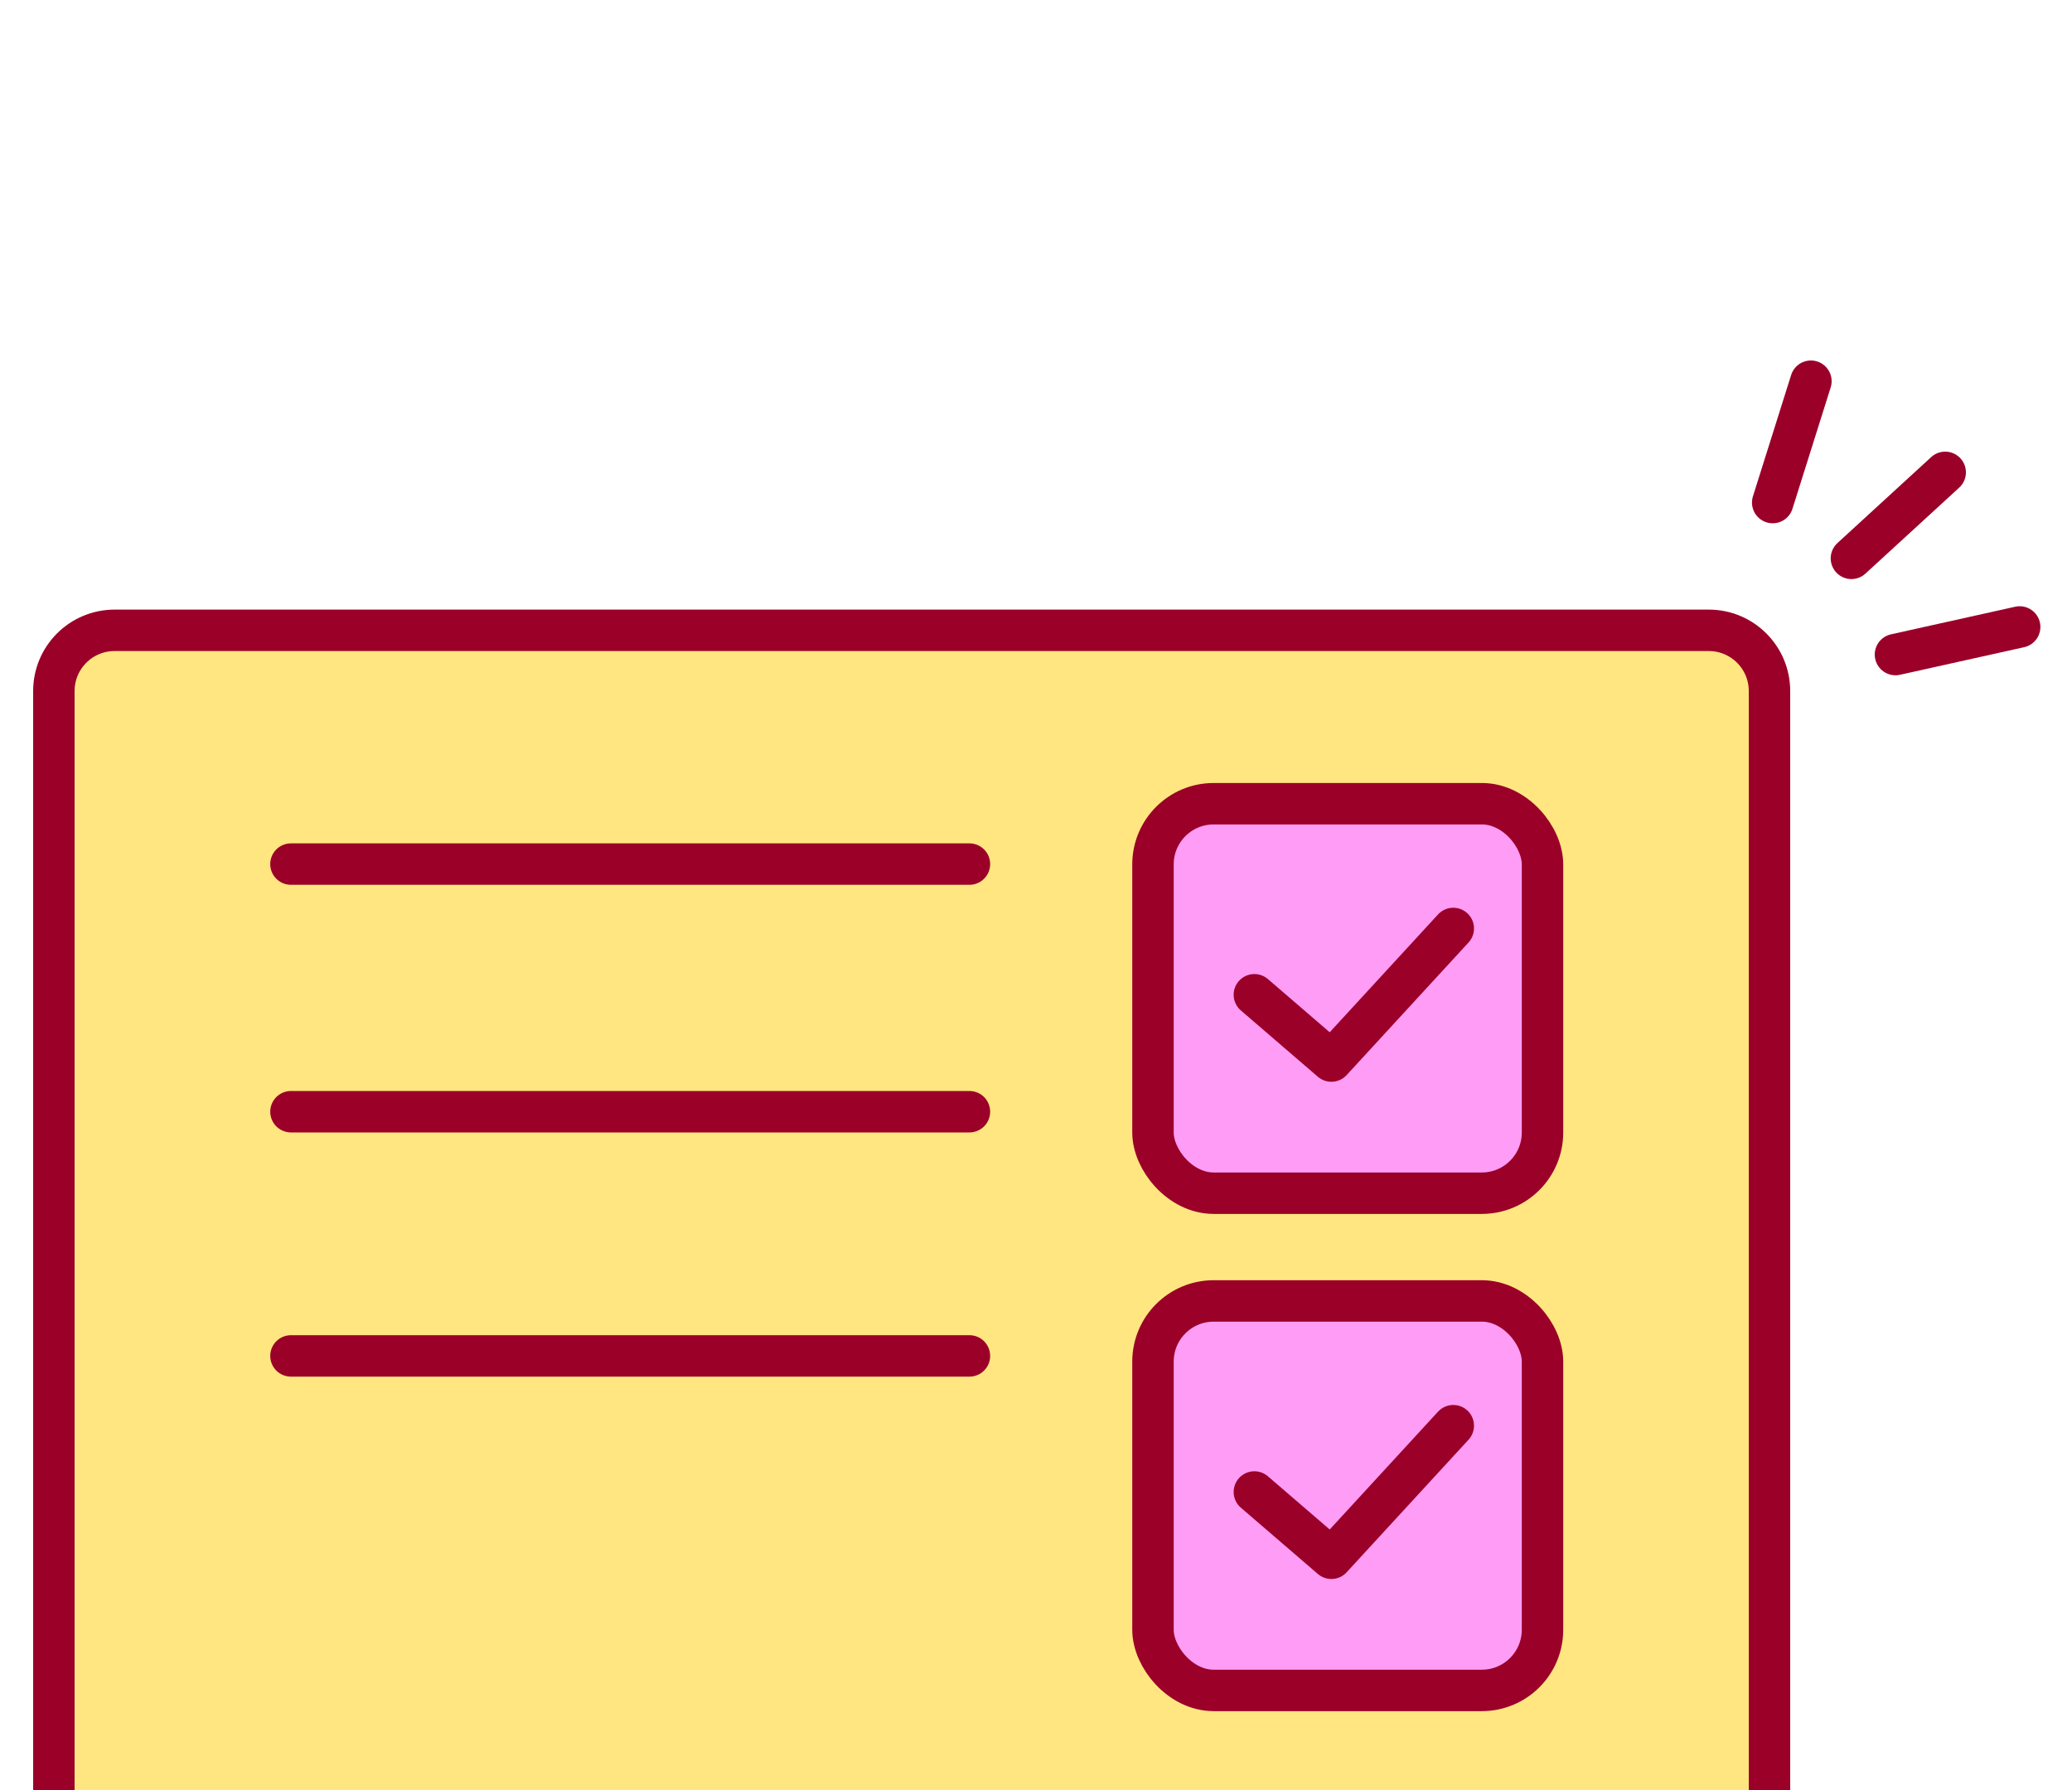
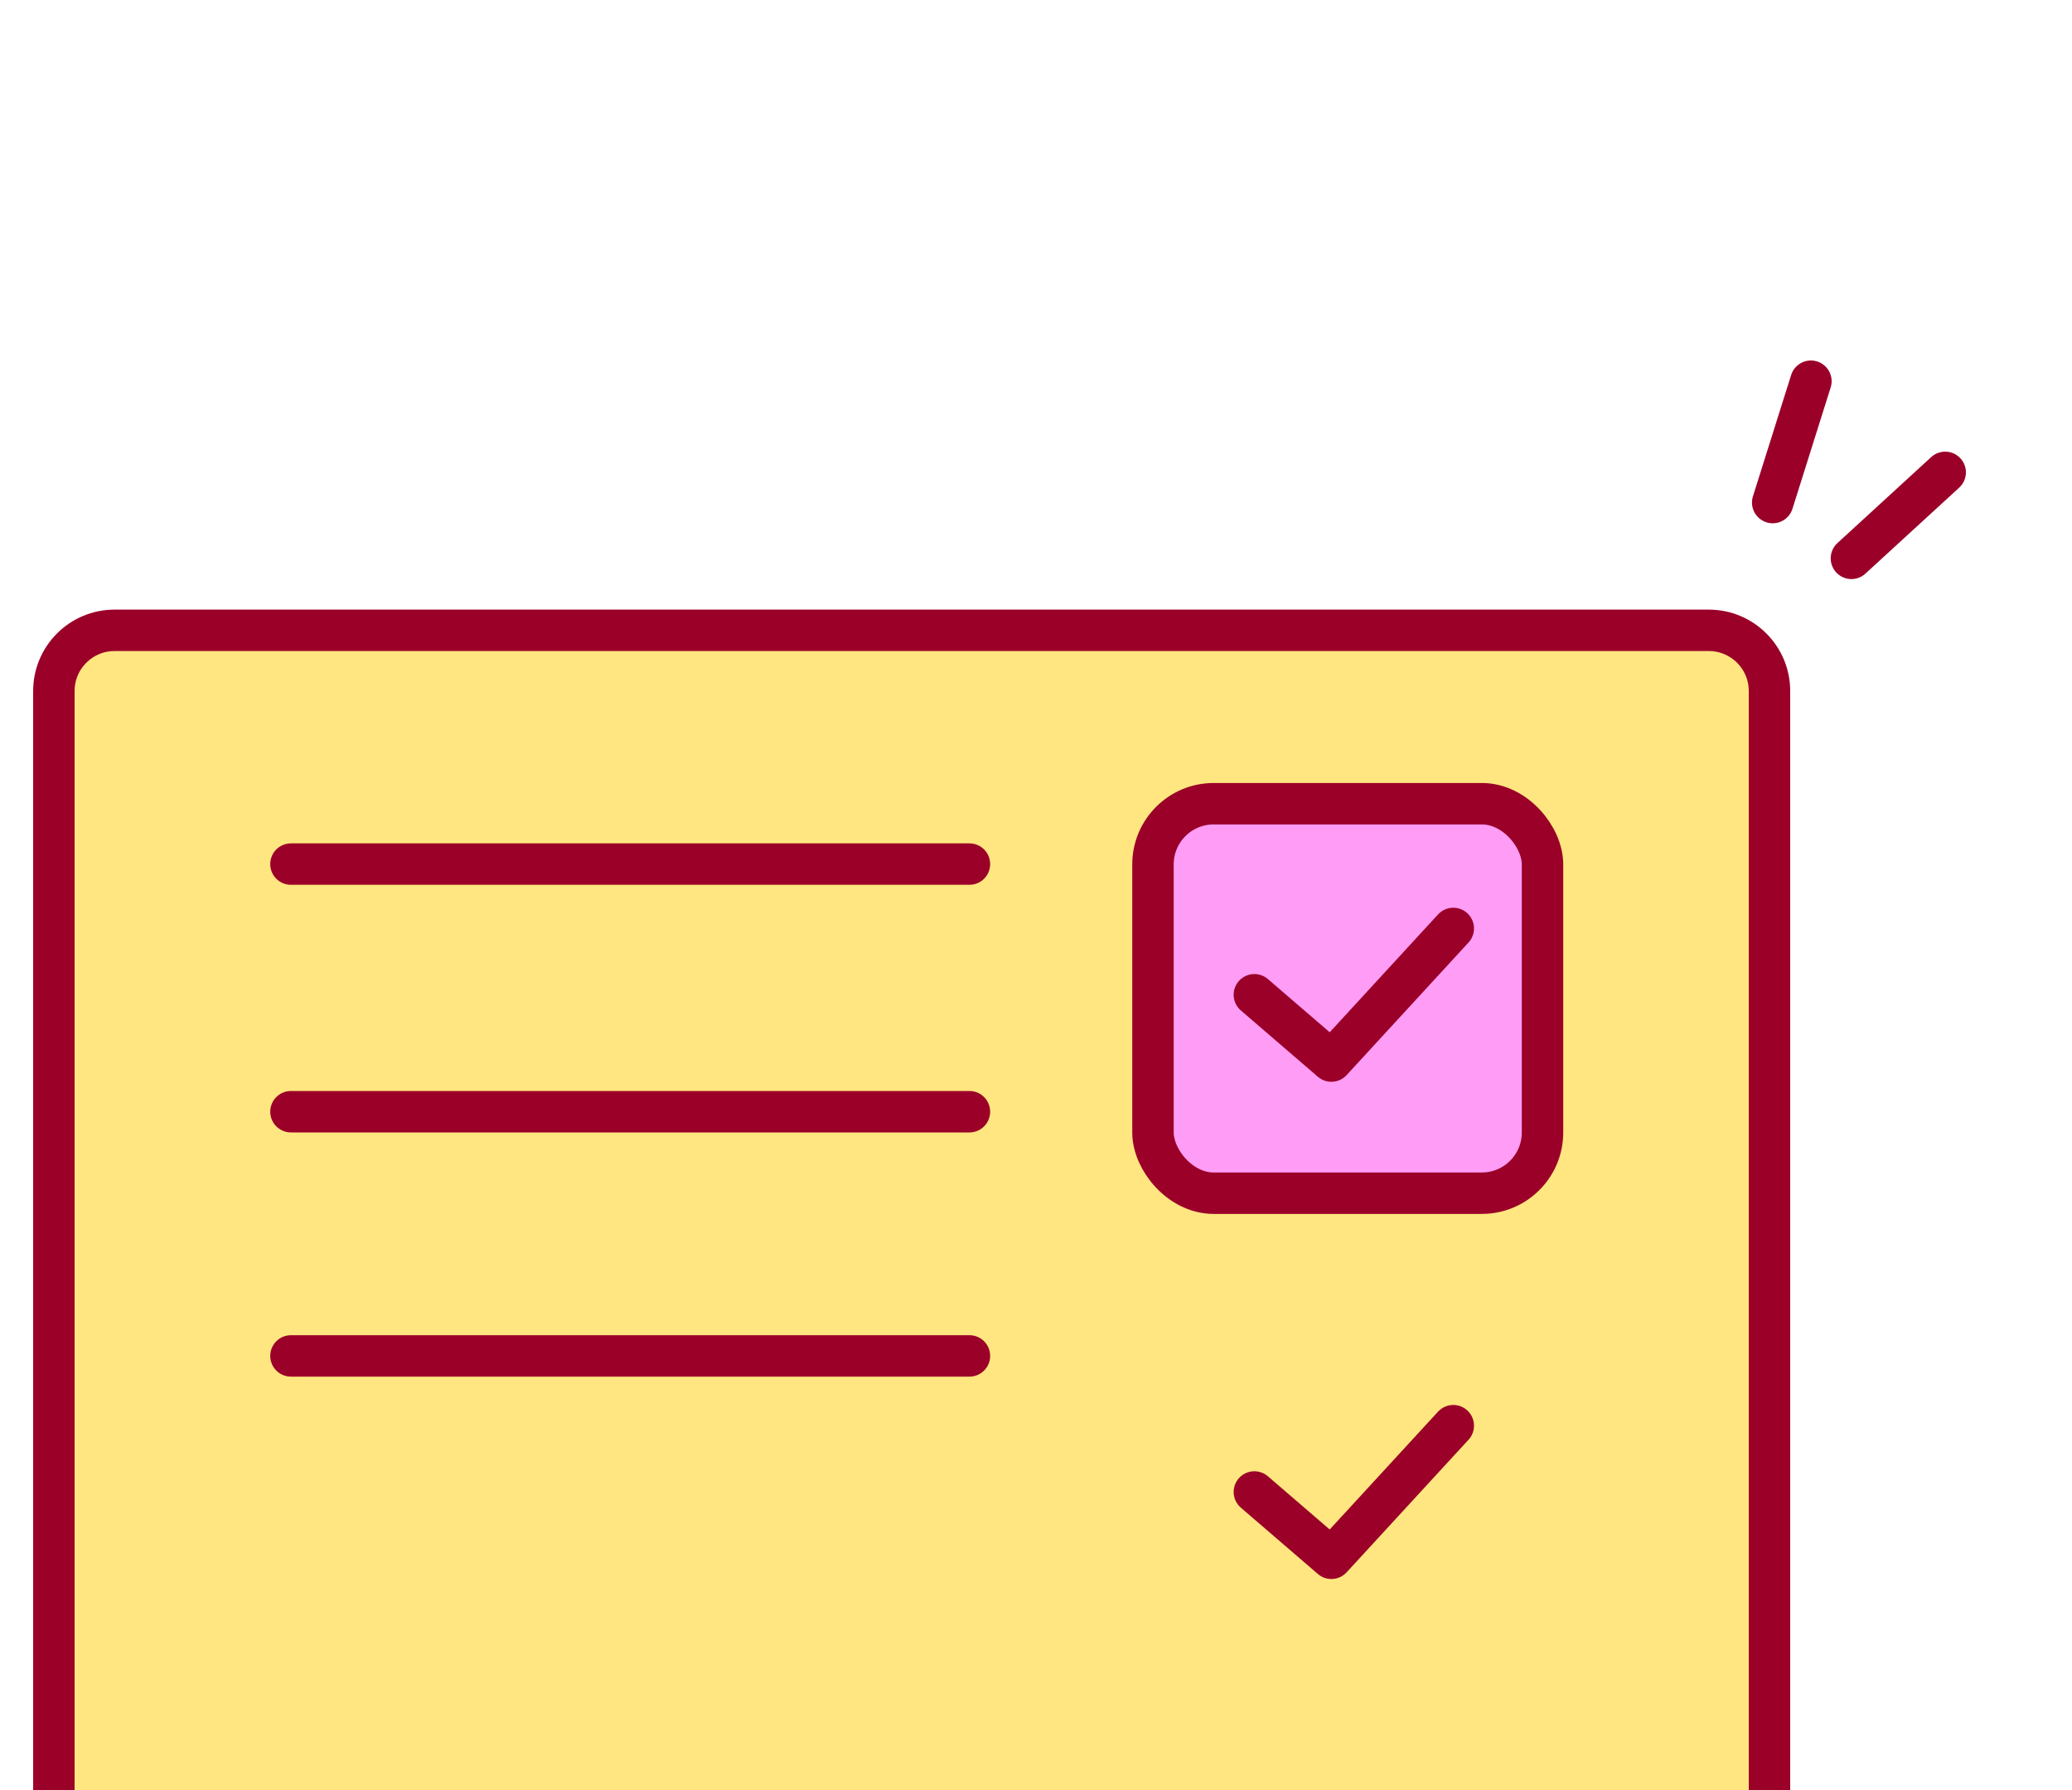
<svg xmlns="http://www.w3.org/2000/svg" width="125" height="108" viewBox="0 0 125 108" fill="none">
  <g clip-path="url(#clip0_5437_18819)">
    <path d="M6.912 38.031H103.088C105.111 38.031 106.75 39.671 106.75 41.693V111.87C106.75 113.892 105.111 115.531 103.088 115.531H6.912C4.889 115.531 3.25 113.892 3.25 111.87V41.693C3.25 39.671 4.889 38.031 6.912 38.031Z" fill="#FFE680" stroke="#9B0029" stroke-width="2.5" />
    <path d="M17.553 52.135H58.484" stroke="#9B0029" stroke-width="2.5" stroke-linecap="round" />
    <path d="M17.553 67.075H58.484" stroke="#9B0029" stroke-width="2.5" stroke-linecap="round" />
    <path d="M17.553 81.809H58.484" stroke="#9B0029" stroke-width="2.5" stroke-linecap="round" />
    <path d="M111.693 33.688L117.35 28.5" stroke="#9B0029" stroke-width="2.5" stroke-linecap="round" />
-     <path d="M114.35 39.493L121.843 37.828" stroke="#9B0029" stroke-width="2.5" stroke-linecap="round" />
    <path d="M106.944 30.322L109.249 23" stroke="#9B0029" stroke-width="2.5" stroke-linecap="round" />
    <rect x="69.557" y="48.492" width="23.5" height="23.5" rx="3.662" fill="#FF9CF6" stroke="#9B0029" stroke-width="2.5" />
-     <rect x="69.557" y="78.492" width="23.5" height="23.5" rx="3.662" fill="#FF9CF6" stroke="#9B0029" stroke-width="2.5" />
    <path d="M75.674 60.019L80.32 64.019L87.674 56.019" stroke="#9B0029" stroke-width="2.5" stroke-linecap="round" stroke-linejoin="round" />
    <path d="M75.674 90.019L80.32 94.019L87.674 86.019" stroke="#9B0029" stroke-width="2.5" stroke-linecap="round" stroke-linejoin="round" />
  </g>
  <defs>
    <clipPath id="clip0_5437_18819">
      <rect width="125" height="108" fill="white" />
    </clipPath>
  </defs>
</svg>